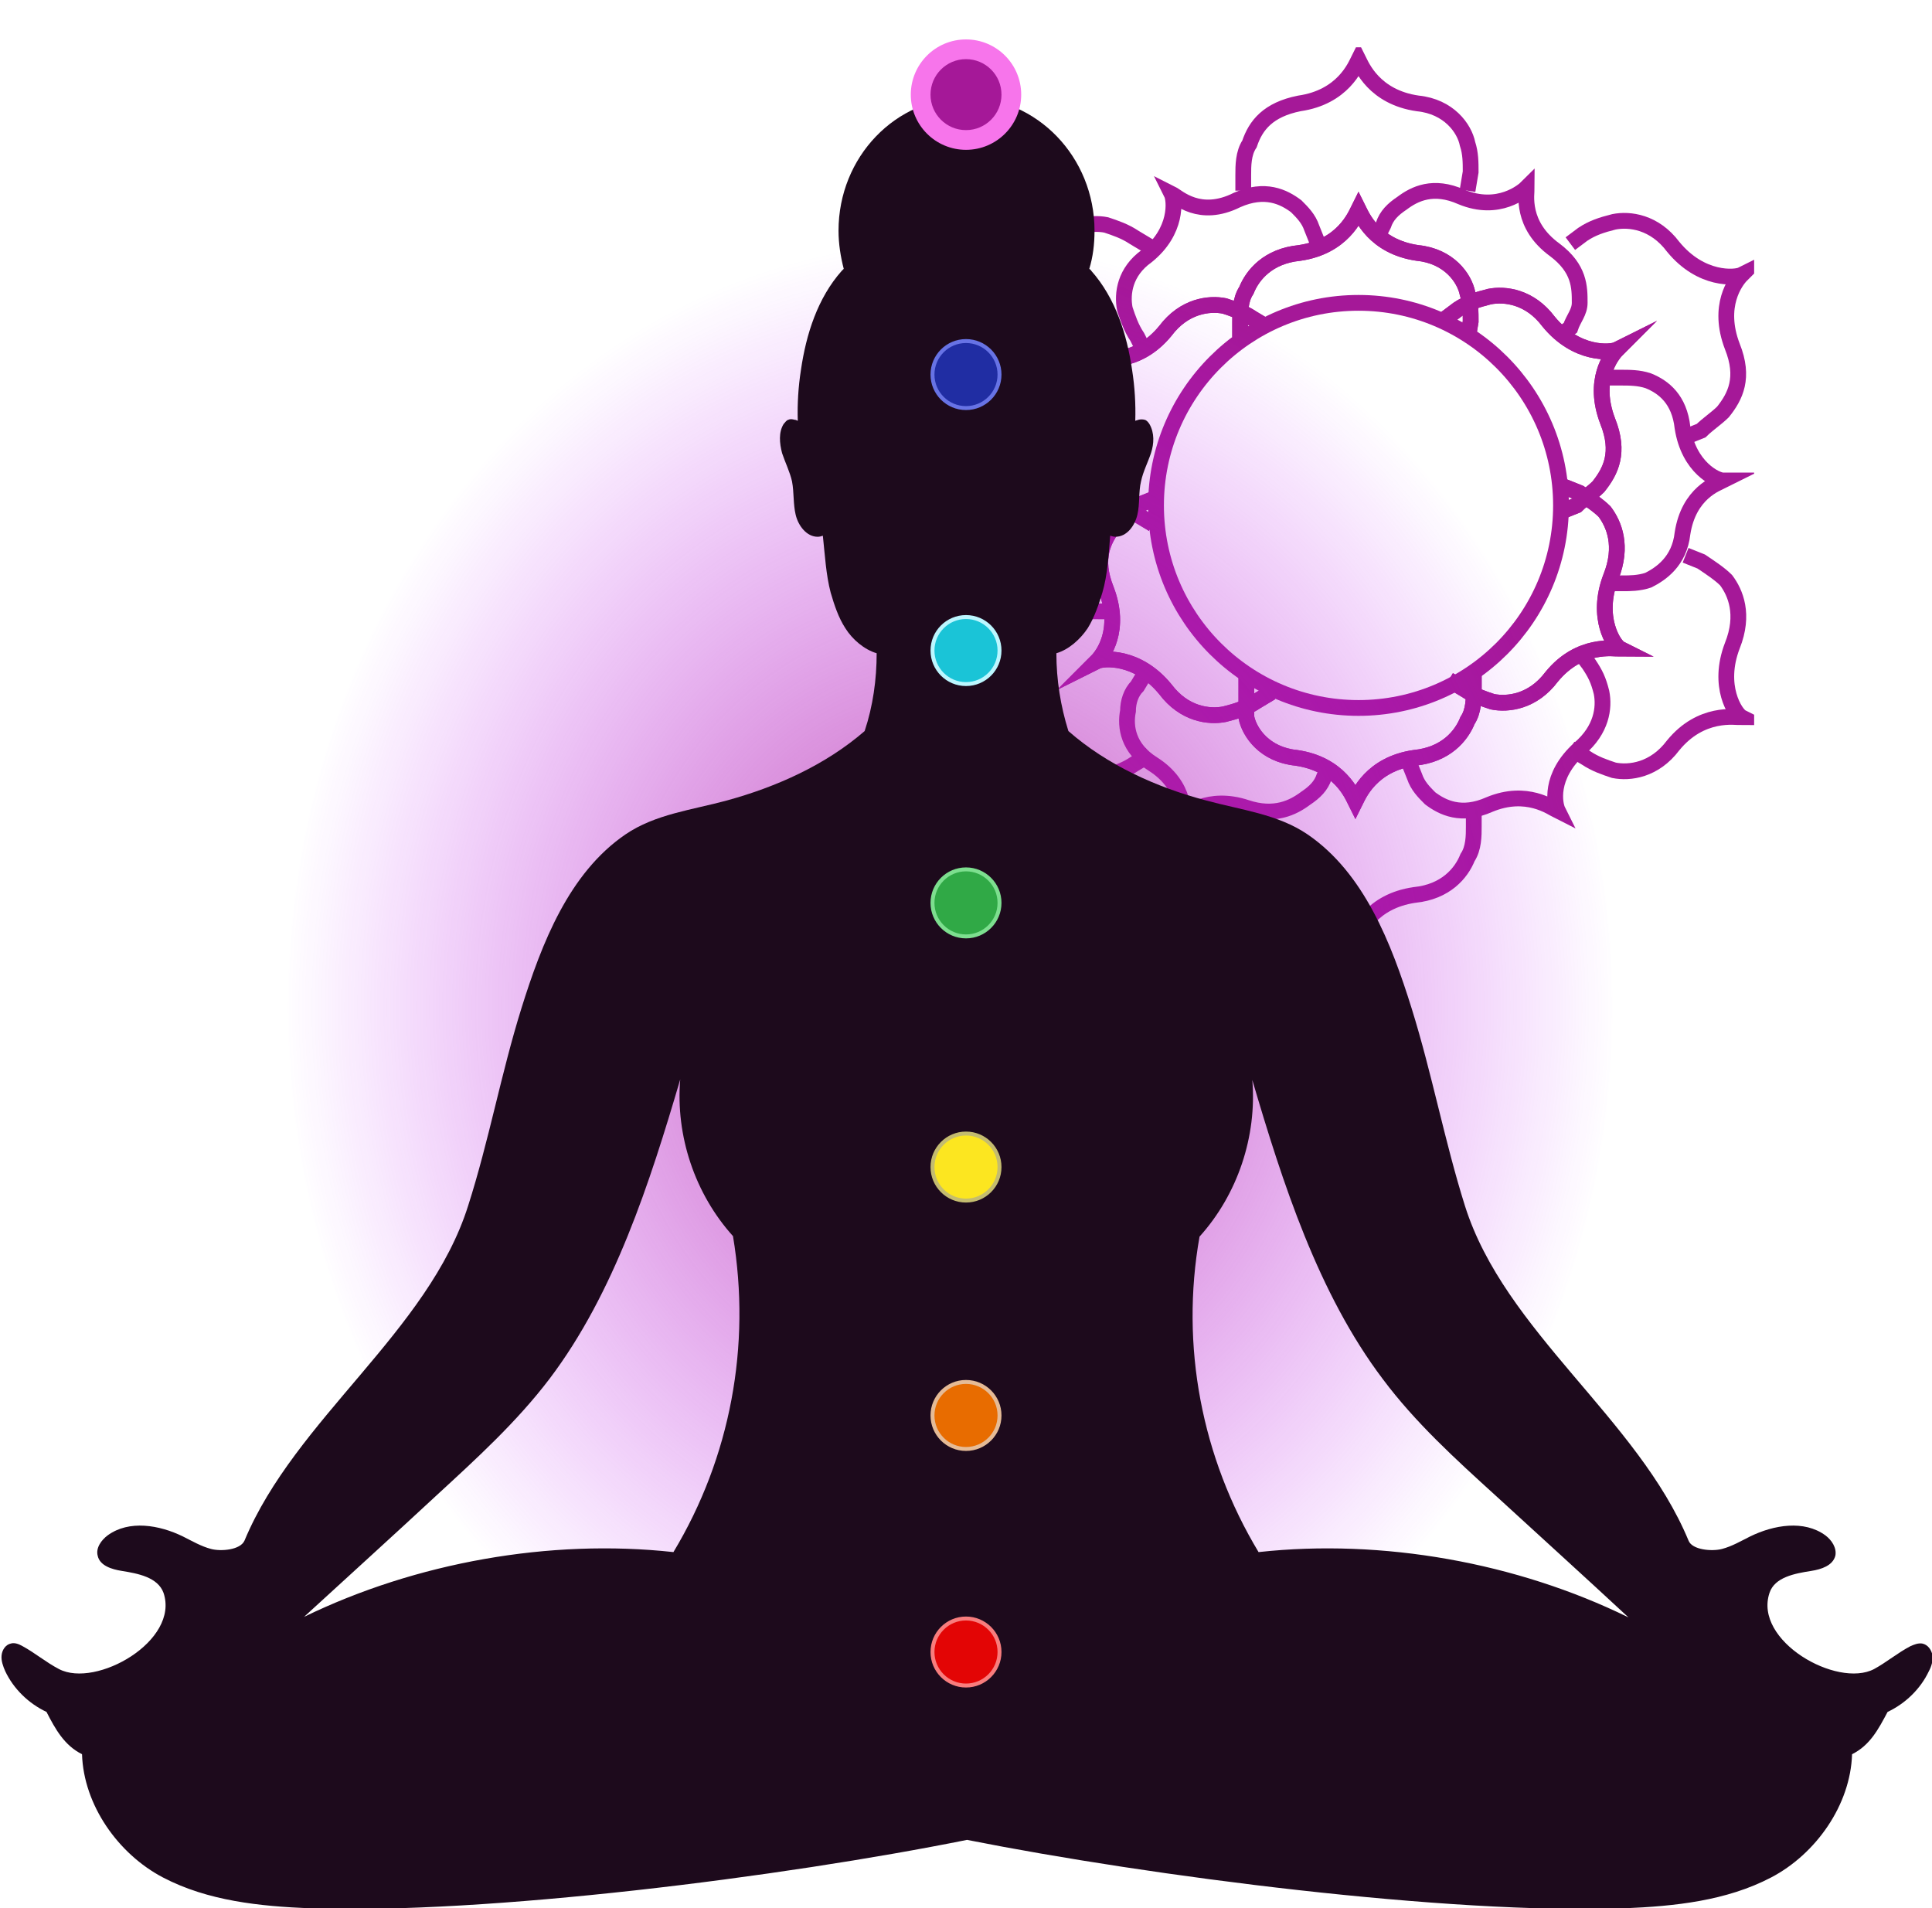
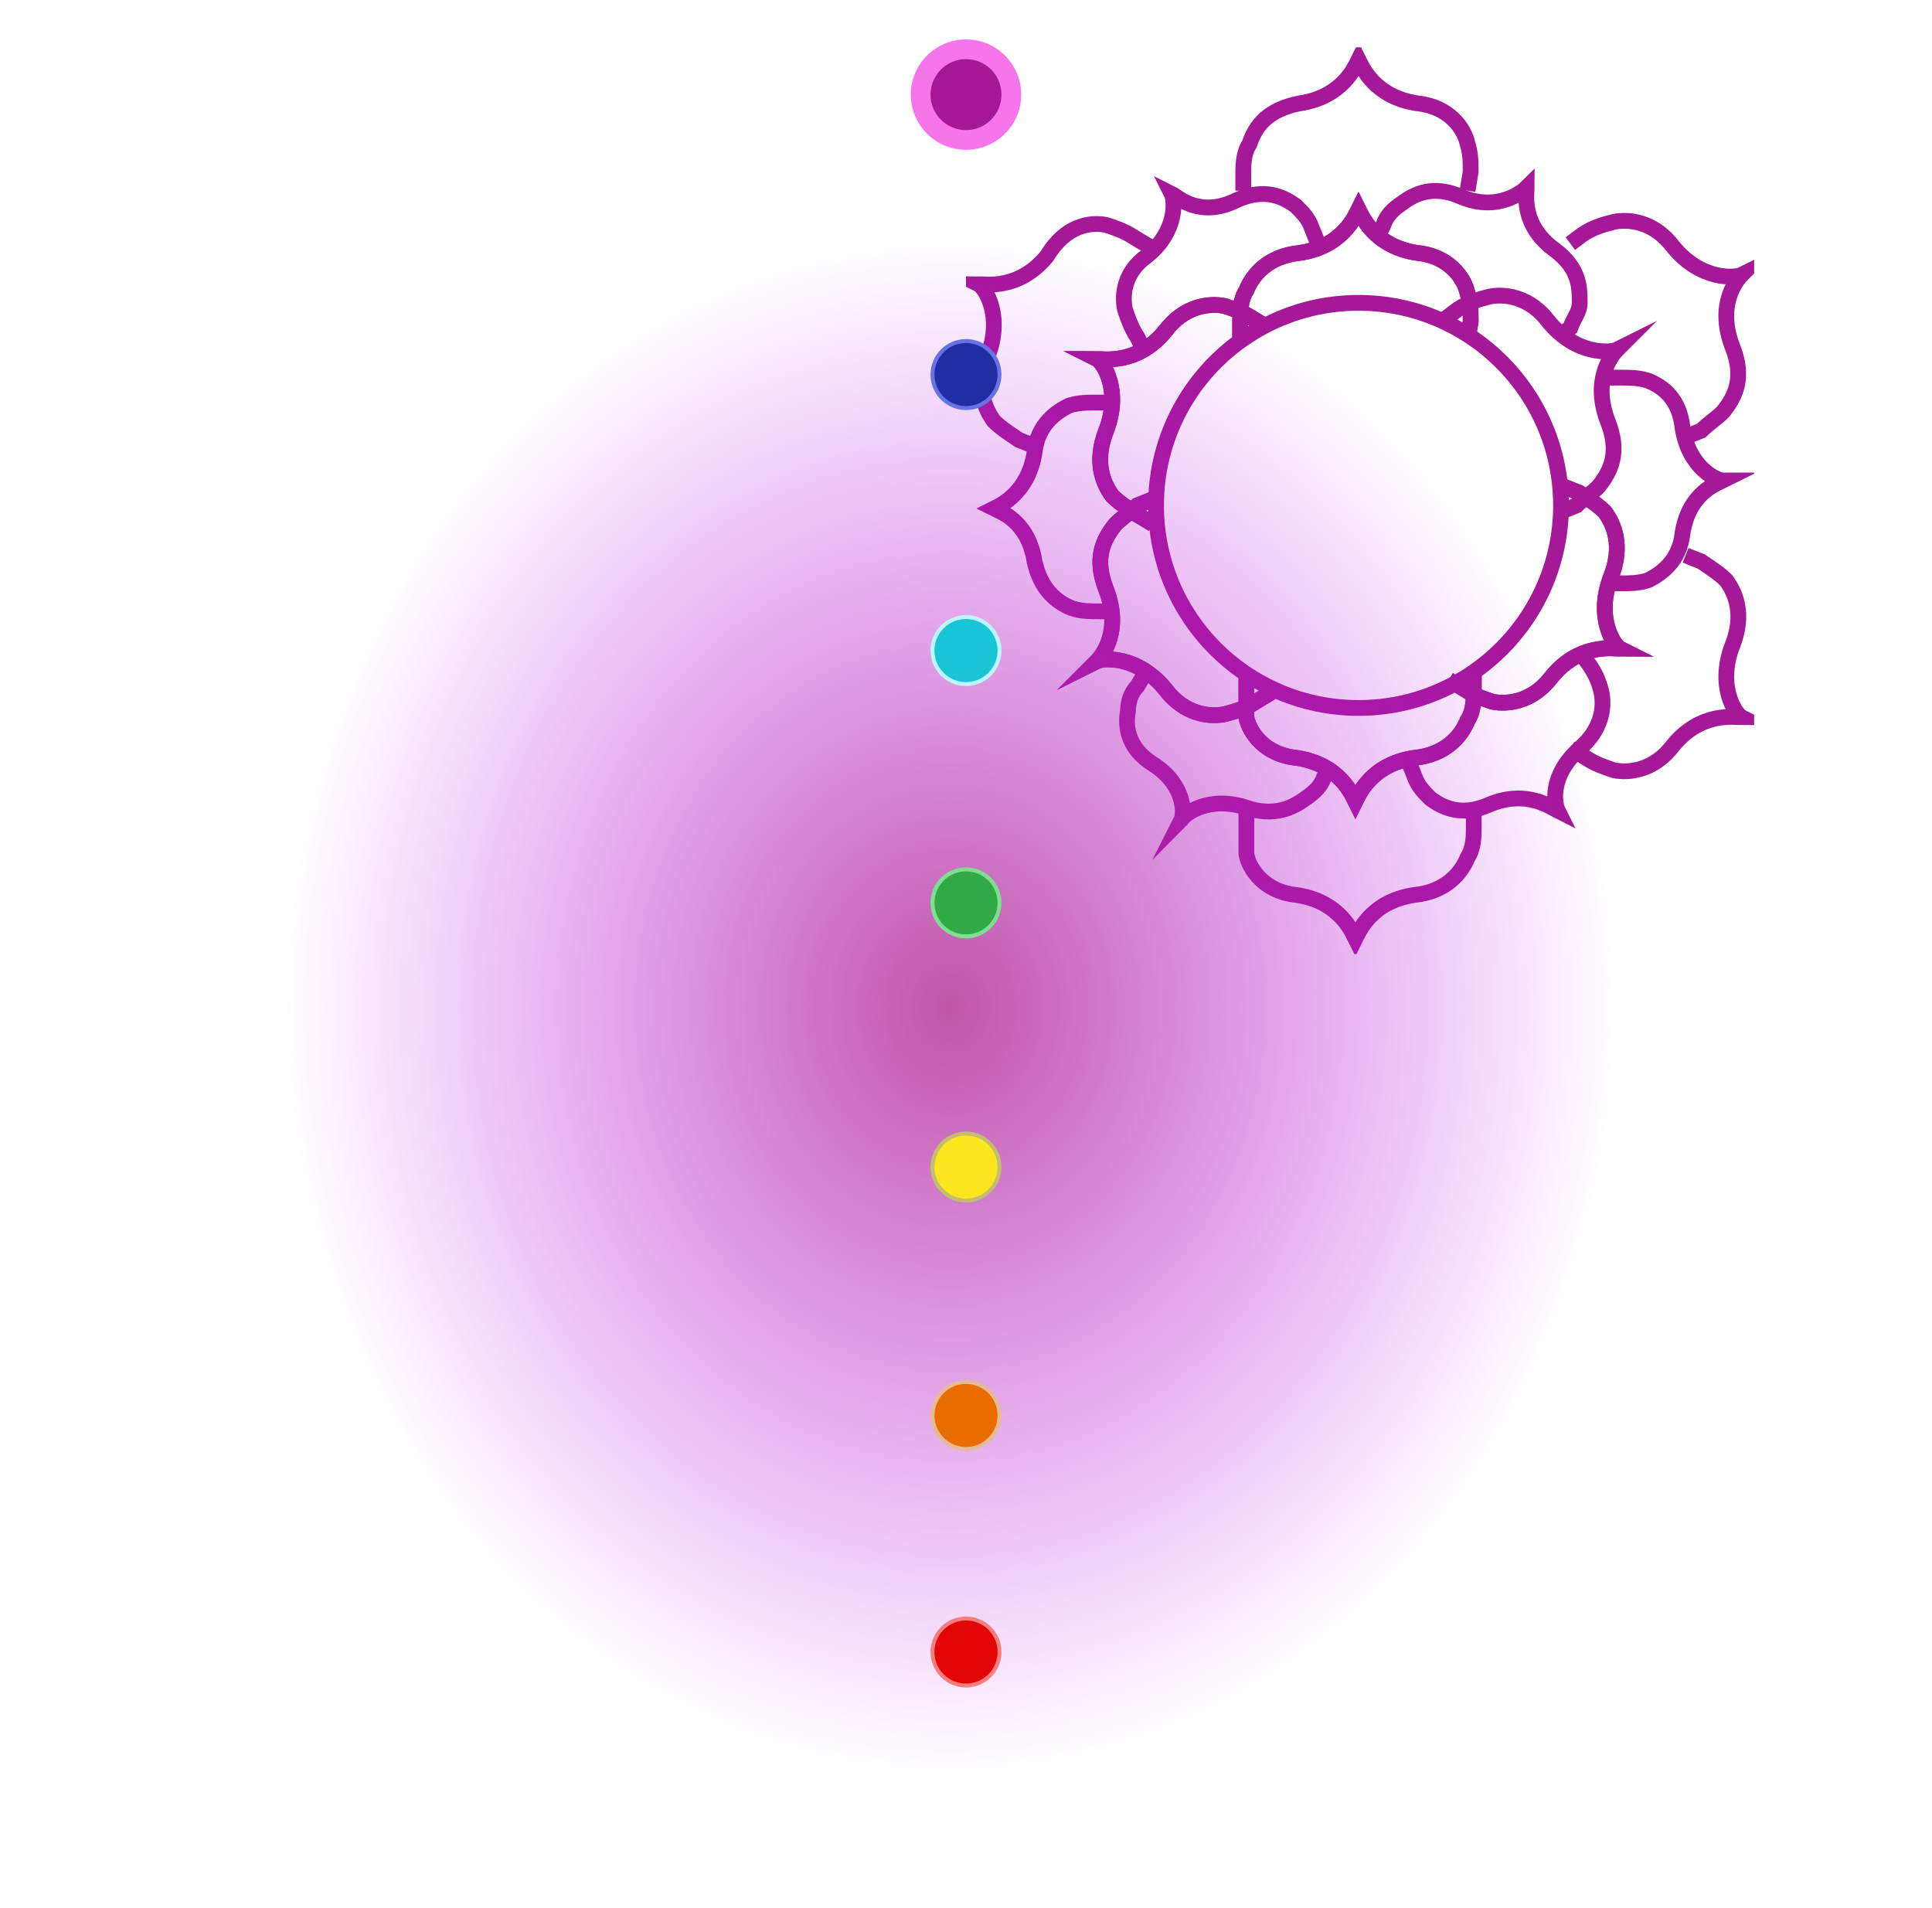
<svg xmlns="http://www.w3.org/2000/svg" width="490" height="484" viewBox="0 0 490 484" fill="none">
  <g clip-path="url(#clip0_176_993)">
    <path d="M373.784 170.866V174.818C373.784 177.189 373.784 180.351 372.204 182.722C370.623 186.674 366.673 191.416 358.772 192.206C347.711 193.787 344.551 201.691 343.761 203.271C342.97 201.691 339.81 193.787 328.749 192.206C320.848 191.416 316.898 185.883 316.108 181.931C316.108 180.35 316.108 177.979 316.108 175.608V170.866" stroke="#A51898" stroke-width="4" stroke-miterlimit="10" />
    <path d="M396.696 123.443L400.646 125.024C403.017 126.605 405.387 128.186 406.967 129.766C409.337 132.928 411.708 138.46 408.547 146.364C404.597 156.639 409.337 163.753 410.917 164.543C409.337 164.543 400.646 162.962 393.536 171.656C388.795 177.979 382.474 178.77 378.524 177.979C376.154 177.189 373.784 176.399 371.413 174.818L367.463 172.447" stroke="#A51898" stroke-width="4" stroke-miterlimit="10" />
    <path d="M366.673 80.763L369.833 78.392C372.203 76.811 374.574 76.021 377.734 75.23C381.684 74.44 388.005 75.23 392.746 81.553C399.856 90.247 408.547 89.457 410.127 88.667C408.547 90.247 403.807 96.57 407.757 106.845C410.917 114.749 408.547 119.491 405.387 123.443C403.807 125.024 401.436 126.605 399.856 128.186L395.906 129.766" stroke="#A51898" stroke-width="4" stroke-miterlimit="10" />
    <path d="M314.527 85.505V81.553C314.527 79.182 314.527 76.021 316.108 73.65C317.688 69.698 321.638 64.955 329.539 64.165C340.6 62.584 343.76 54.68 344.55 53.1C345.341 54.68 348.501 62.584 359.562 64.165C367.463 64.955 371.413 70.488 372.203 74.44C372.993 76.811 372.993 79.182 372.993 81.553L372.203 86.296" stroke="#A51898" stroke-width="4" stroke-miterlimit="10" />
    <path d="M292.405 132.928L288.455 130.557C286.084 128.976 283.714 127.395 282.134 125.814C279.764 122.653 277.394 117.12 280.554 109.216C284.504 98.942 279.764 91.828 278.184 91.038C279.764 91.038 288.455 92.619 295.565 83.924C300.306 77.601 306.627 76.811 310.577 77.601C312.947 78.392 315.317 79.182 317.688 80.763L321.638 83.134" stroke="#A51898" stroke-width="4" stroke-miterlimit="10" />
    <path d="M322.428 175.608L318.478 177.979C316.108 179.56 313.737 180.351 310.577 181.141C306.627 181.931 300.306 181.141 295.565 174.818C288.455 166.124 279.764 166.914 278.184 167.704C279.764 166.124 284.504 159.801 280.554 149.526C277.394 141.622 279.764 136.88 282.924 132.928C284.504 131.347 286.875 129.766 288.455 128.186L292.405 126.605" stroke="#A51898" stroke-width="4" stroke-miterlimit="10" />
    <path d="M344.55 179.56C372.913 179.56 395.906 156.559 395.906 128.186C395.906 99.812 372.913 76.811 344.55 76.811C316.188 76.811 293.195 99.812 293.195 128.186C293.195 156.559 316.188 179.56 344.55 179.56Z" stroke="#A51898" stroke-width="4" stroke-miterlimit="10" />
    <path d="M373.784 170.866V174.818C373.784 177.189 373.784 180.351 372.204 182.722C370.623 186.674 366.673 191.416 358.772 192.206C347.711 193.787 344.551 201.691 343.761 203.271C342.97 201.691 339.81 193.787 328.749 192.206C320.848 191.416 316.898 185.883 316.108 181.931C316.108 180.35 316.108 177.979 316.108 175.608V170.866" stroke="#A51898" stroke-width="4" stroke-miterlimit="10" />
    <path d="M373.784 205.643V209.594C373.784 211.966 373.784 215.127 372.204 217.498C370.623 221.45 366.673 226.192 358.772 226.983C347.711 228.564 344.551 236.467 343.761 238.048C342.97 236.467 339.81 228.564 328.749 226.983C320.848 226.192 316.898 220.66 316.108 216.708C316.108 215.127 316.108 212.756 316.108 210.385V205.643" stroke="#A51898" stroke-width="4" stroke-miterlimit="10" />
    <path d="M427.509 140.832L431.46 142.412C433.83 143.993 436.2 145.574 437.78 147.155C440.151 150.316 442.521 155.849 439.36 163.753C435.41 174.027 440.151 181.141 441.731 181.931C440.151 181.931 431.46 180.351 424.349 189.045C419.608 195.368 413.288 196.158 409.337 195.368C406.967 194.577 404.597 193.787 402.227 192.206L398.276 189.835" stroke="#A51898" stroke-width="4" stroke-miterlimit="10" />
    <path d="M398.276 61.794L401.436 59.423C403.807 57.842 406.177 57.051 409.337 56.261C413.288 55.471 419.608 56.261 424.349 62.584C431.46 71.278 440.151 70.488 441.731 69.698C440.151 71.278 435.41 77.601 439.36 87.876C442.521 95.78 440.151 100.522 436.99 104.474C435.41 106.055 433.04 107.636 431.46 109.216L427.509 110.797" stroke="#A51898" stroke-width="4" stroke-miterlimit="10" />
    <path d="M315.317 48.357V44.406C315.317 42.034 315.317 38.873 316.898 36.502C318.478 31.759 321.638 27.808 329.539 26.227C340.6 24.646 343.76 16.742 344.55 15.162C345.341 16.742 348.501 24.646 359.562 26.227C367.463 27.017 371.413 32.55 372.203 36.502C372.993 38.873 372.993 41.244 372.993 43.615L372.203 48.357" stroke="#A51898" stroke-width="4" stroke-miterlimit="10" />
    <path d="M262.382 113.168L258.431 111.588C256.061 110.007 253.691 108.426 252.111 106.845C249.741 103.684 247.37 98.151 250.531 90.247C254.481 79.972 249.741 72.859 248.16 72.069C249.741 72.069 258.431 73.65 265.542 64.955C270.283 57.051 276.603 56.261 280.554 57.051C282.924 57.842 285.294 58.632 287.665 60.213L291.615 62.584" stroke="#A51898" stroke-width="4" stroke-miterlimit="10" />
-     <path d="M291.615 191.416L287.665 193.787C285.294 195.368 282.924 196.158 279.764 196.948C275.813 197.739 269.493 196.948 264.752 190.625C257.641 181.931 248.951 182.722 247.37 183.512C248.951 181.931 253.691 175.608 249.741 165.333C246.58 157.43 248.951 152.687 252.111 148.735C253.691 147.155 256.061 145.574 257.641 143.993L261.592 142.412" stroke="#A51898" stroke-width="4" stroke-miterlimit="10" />
    <path d="M337.44 193.787L335.86 196.948C335.069 199.32 333.489 200.9 331.119 202.481C327.959 204.852 323.218 207.223 316.108 204.852C306.627 201.691 300.306 206.433 299.516 208.014C300.306 207.223 301.096 199.32 292.405 193.787C286.084 189.835 285.294 184.302 286.084 180.35C286.084 177.979 286.874 175.608 288.455 174.027L290.825 170.076" stroke="#A51898" stroke-width="4" stroke-miterlimit="10" />
    <path d="M400.646 165.333L403.017 168.495C404.597 170.866 405.387 172.447 406.177 175.608C406.967 179.56 406.177 185.093 400.646 189.835C392.746 196.948 394.326 204.062 395.116 205.643C393.536 204.852 387.215 200.11 377.734 204.062C370.623 207.223 365.883 204.852 362.722 202.481C361.142 200.9 359.562 199.32 358.772 196.948L357.192 192.997" stroke="#A51898" stroke-width="4" stroke-miterlimit="10" />
    <path d="M406.967 95.78H410.917C413.288 95.78 415.658 95.78 418.028 96.57C421.979 98.151 425.929 101.313 426.719 108.426C428.299 118.701 435.41 121.863 436.99 121.863C435.41 122.653 428.299 125.024 426.719 135.299C425.929 142.412 421.189 145.574 418.028 147.155C415.658 147.945 413.288 147.945 411.708 147.945H407.757" stroke="#A51898" stroke-width="4" stroke-miterlimit="10" />
    <path d="M349.291 60.213L350.871 57.051C351.661 54.68 353.241 53.1 355.612 51.519C358.772 49.148 363.513 46.777 370.623 49.938C380.104 53.89 386.425 48.357 387.215 47.567C387.215 49.148 385.635 57.051 394.326 63.374C400.646 68.117 400.646 72.859 400.646 76.811C400.646 79.182 399.066 80.763 398.276 83.134L395.116 85.505" stroke="#A51898" stroke-width="4" stroke-miterlimit="10" />
    <path d="M290.035 88.667L288.455 85.505C286.875 83.134 286.084 80.763 285.294 78.392C284.504 74.44 285.294 68.907 290.825 64.955C298.726 58.632 297.936 50.728 297.146 49.148C298.726 49.938 304.256 55.471 313.737 50.728C320.848 47.567 325.589 49.938 328.749 52.309C330.329 53.89 331.909 55.471 332.699 57.842L334.28 61.794" stroke="#A51898" stroke-width="4" stroke-miterlimit="10" />
    <path d="M282.924 155.058H278.974C276.603 155.058 274.233 155.058 271.863 154.268C267.912 152.687 263.962 149.526 262.382 142.412C260.802 132.137 253.691 129.766 252.111 128.976C253.691 128.186 260.802 125.024 262.382 114.749C263.172 107.636 267.912 104.474 271.073 102.893C273.443 102.103 275.813 102.103 277.393 102.103H281.344" stroke="#A51898" stroke-width="4" stroke-miterlimit="10" />
    <path d="M396.696 123.443L400.646 125.024C403.017 126.605 405.387 128.186 406.967 129.766C409.337 132.928 411.708 138.46 408.547 146.364C404.597 156.639 409.337 163.753 410.917 164.543C409.337 164.543 400.646 162.962 393.536 171.656C388.795 177.979 382.474 178.77 378.524 177.979C376.154 177.189 373.784 176.399 371.413 174.818L367.463 172.447" stroke="#A51898" stroke-width="4" stroke-miterlimit="10" />
-     <path d="M366.673 80.763L369.833 78.392C372.203 76.811 374.574 76.021 377.734 75.23C381.684 74.44 388.005 75.23 392.746 81.553C399.856 90.247 408.547 89.457 410.127 88.667C408.547 90.247 403.807 96.57 407.757 106.845C410.917 114.749 408.547 119.491 405.387 123.443C403.807 125.024 401.436 126.605 399.856 128.186L395.906 129.766" stroke="#A51898" stroke-width="4" stroke-miterlimit="10" />
    <path d="M314.527 85.505V81.553C314.527 79.182 314.527 76.021 316.108 73.65C317.688 69.698 321.638 64.955 329.539 64.165C340.6 62.584 343.76 54.68 344.55 53.1C345.341 54.68 348.501 62.584 359.562 64.165C367.463 64.955 371.413 70.488 372.203 74.44C372.993 76.811 372.993 79.182 372.993 81.553L372.203 86.296" stroke="#A51898" stroke-width="4" stroke-miterlimit="10" />
    <path d="M292.405 132.928L288.455 130.557C286.084 128.976 283.714 127.395 282.134 125.814C279.764 122.653 277.394 117.12 280.554 109.216C284.504 98.942 279.764 91.828 278.184 91.038C279.764 91.038 288.455 92.619 295.565 83.924C300.306 77.601 306.627 76.811 310.577 77.601C312.947 78.392 315.317 79.182 317.688 80.763L321.638 83.134" stroke="#A51898" stroke-width="4" stroke-miterlimit="10" />
    <path d="M322.428 175.608L318.478 177.979C316.108 179.56 313.737 180.351 310.577 181.141C306.627 181.931 300.306 181.141 295.565 174.818C288.455 166.124 279.764 166.914 278.184 167.704C279.764 166.124 284.504 159.801 280.554 149.526C277.394 141.622 279.764 136.88 282.924 132.928C284.504 131.347 286.875 129.766 288.455 128.186L292.405 126.605" stroke="#A51898" stroke-width="4" stroke-miterlimit="10" />
  </g>
  <g filter="url(#filter0_f_176_993)">
    <ellipse cx="241" cy="255.5" rx="168" ry="194.5" fill="url(#paint0_radial_176_993)" fill-opacity="0.8" style="mix-blend-mode:screen" />
  </g>
  <g clip-path="url(#clip1_176_993)">
-     <path d="M487.483 416.839C486.422 416.707 485.495 417.104 484.567 417.501C481.255 419.223 478.472 421.608 475.292 423.33C465.884 428.231 444.684 416.177 448.791 403.99C450.116 400.016 455.152 399.088 459.392 398.426C461.909 398.029 464.824 397.101 465.487 394.584C465.884 392.597 464.559 390.61 462.969 389.418C457.537 385.444 449.851 386.769 443.889 389.683C441.504 390.875 439.251 392.2 436.733 392.862C434.216 393.525 429.181 393.127 428.253 390.743C415.4 359.745 381.612 337.756 371.541 305.831C366.374 289.405 363.194 272.317 358.026 255.758C352.858 239.2 345.968 221.449 331.658 211.647C324.105 206.481 314.697 205.421 305.952 203.036C293.364 199.725 280.776 194.029 270.971 185.418C268.983 179.06 267.923 172.436 267.923 165.681C271.103 164.753 274.018 162.104 275.874 159.322C277.596 156.54 278.656 153.361 279.584 150.314C280.909 145.81 281.174 140.777 281.571 135.875C281.969 136.008 282.499 136.14 282.896 136.14C285.811 136.14 287.799 133.358 288.461 130.577C289.124 127.795 288.726 124.881 289.389 122.099C289.919 119.582 291.111 117.33 291.906 114.945C292.702 112.561 292.834 109.779 291.509 107.527C291.244 107.13 290.846 106.6 290.316 106.468C289.786 106.335 289.256 106.335 288.726 106.468C288.461 106.6 288.196 106.6 287.931 106.732C288.064 102.494 287.799 98.122 287.136 93.883C285.811 84.743 282.896 75.603 276.801 68.714C276.669 68.449 276.404 68.317 276.271 68.184C277.199 65.138 277.596 61.959 277.596 58.514C277.596 39.836 263.021 24.735 245.133 24.735C227.112 24.735 212.669 39.836 212.669 58.514C212.669 61.826 213.199 65.138 213.994 68.184C213.862 68.317 213.597 68.582 213.464 68.714C207.369 75.603 204.454 84.743 203.129 93.883C202.466 98.122 202.201 102.494 202.334 106.732C202.069 106.6 201.804 106.468 201.539 106.468C201.009 106.335 200.479 106.203 199.949 106.468C199.419 106.6 199.154 107.13 198.756 107.527C197.431 109.647 197.696 112.429 198.359 114.945C199.154 117.33 200.346 119.714 200.876 122.099C201.406 124.881 201.141 127.795 201.804 130.577C202.466 133.358 204.586 136.14 207.369 136.14C207.899 136.14 208.296 136.008 208.694 135.875C209.224 140.777 209.489 145.81 210.682 150.314C211.609 153.494 212.669 156.673 214.392 159.322C216.114 162.104 219.162 164.753 222.342 165.681C222.342 172.304 221.414 179.06 219.294 185.418C209.356 194.029 196.901 199.592 184.313 203.036C175.568 205.421 166.16 206.481 158.607 211.647C144.297 221.449 137.407 239.2 132.239 255.758C127.071 272.317 124.024 289.273 118.724 305.831C108.653 337.756 74.865 359.878 62.012 390.743C60.952 393.127 56.049 393.525 53.532 392.862C51.014 392.2 48.761 390.875 46.377 389.683C40.414 386.769 32.728 385.444 27.296 389.418C25.706 390.61 24.248 392.597 24.778 394.584C25.308 397.101 28.356 398.029 30.873 398.426C34.981 399.088 40.016 400.016 41.474 403.99C45.581 416.177 24.381 428.231 14.973 423.33C11.66 421.608 8.878 419.223 5.698 417.501C4.77 416.971 3.71 416.574 2.783 416.839C1.458 417.104 0.53 418.429 0.398 419.886C0.265 421.21 0.795 422.668 1.325 423.86C3.445 428.364 7.288 432.073 11.793 434.192C14.046 438.564 16.298 442.67 20.803 444.922C21.201 457.771 29.946 470.223 41.341 476.184C52.737 482.145 65.855 483.47 78.575 484C123.229 485.59 198.491 476.052 245.265 466.647C292.039 475.919 367.301 485.59 411.955 484C424.676 483.47 437.793 482.145 449.189 476.184C460.584 470.223 469.329 457.771 469.727 444.922C474.232 442.67 476.352 438.696 478.737 434.192C483.242 432.073 487.085 428.364 489.205 423.86C489.868 422.668 490.265 421.21 490.133 419.886C489.868 418.429 488.94 417.104 487.483 416.839ZM170.798 393.657C139.394 390.213 105.473 396.307 77.117 410.083C88.38 399.751 99.643 389.551 110.773 379.218C120.844 369.945 131.047 360.673 139.394 349.678C155.825 327.953 164.835 299.87 172.52 273.774C171.328 288.081 176.23 302.784 185.903 313.514C190.541 341.332 185.241 369.681 170.798 393.657ZM319.202 393.657C304.759 369.681 299.327 341.332 304.229 313.647C313.902 302.917 318.805 288.213 317.612 273.906C325.298 300.003 334.308 328.086 350.738 349.81C358.954 360.805 369.156 370.078 379.359 379.351C390.622 389.683 401.885 399.883 413.015 410.216C384.659 396.307 350.606 390.213 319.202 393.657Z" fill="#1D0A1C" />
-   </g>
+     </g>
  <circle cx="245" cy="95" r="8.5" fill="#202DA3" stroke="#6773E5" />
  <circle cx="245" cy="165" r="8.5" fill="#1AC4D7" stroke="#BCF7FF" />
  <circle cx="245" cy="229" r="8.5" fill="#30A946" stroke="#7DDF8F" />
  <circle cx="245" cy="296" r="8.5" fill="#FCE620" stroke="#C4BC6F" />
  <circle cx="245" cy="359" r="8.5" fill="#E86C00" stroke="#E5BB96" />
  <circle cx="245" cy="419" r="8.5" fill="#E30505" stroke="#F87D7D" />
  <g filter="url(#filter1_f_176_993)">
    <circle cx="245" cy="24" r="14" fill="#F775EB" />
  </g>
  <circle cx="245" cy="24" r="9" fill="#A51898" />
  <defs>
    <filter id="filter0_f_176_993" x="54.2" y="42.2" width="373.6" height="426.6" filterUnits="userSpaceOnUse" color-interpolation-filters="sRGB">
      <feFlood flood-opacity="0" result="BackgroundImageFix" />
      <feBlend mode="normal" in="SourceGraphic" in2="BackgroundImageFix" result="shape" />
      <feGaussianBlur stdDeviation="9.4" result="effect1_foregroundBlur_176_993" />
    </filter>
    <filter id="filter1_f_176_993" x="221.6" y="0.6" width="46.8" height="46.8" filterUnits="userSpaceOnUse" color-interpolation-filters="sRGB">
      <feFlood flood-opacity="0" result="BackgroundImageFix" />
      <feBlend mode="normal" in="SourceGraphic" in2="BackgroundImageFix" result="shape" />
      <feGaussianBlur stdDeviation="4.7" result="effect1_foregroundBlur_176_993" />
    </filter>
    <radialGradient id="paint0_radial_176_993" cx="0" cy="0" r="1" gradientUnits="userSpaceOnUse" gradientTransform="translate(241 255.5) rotate(90) scale(194.5 168)">
      <stop stop-color="#B12B8F" />
      <stop offset="1" stop-color="#BB10FF" stop-opacity="0" />
    </radialGradient>
    <clipPath id="clip0_176_993">
      <rect width="199.891" height="230" fill="white" transform="translate(245 12)" />
    </clipPath>
    <clipPath id="clip1_176_993">
      <rect width="490" height="459" fill="white" transform="translate(0 25)" />
    </clipPath>
  </defs>
</svg>